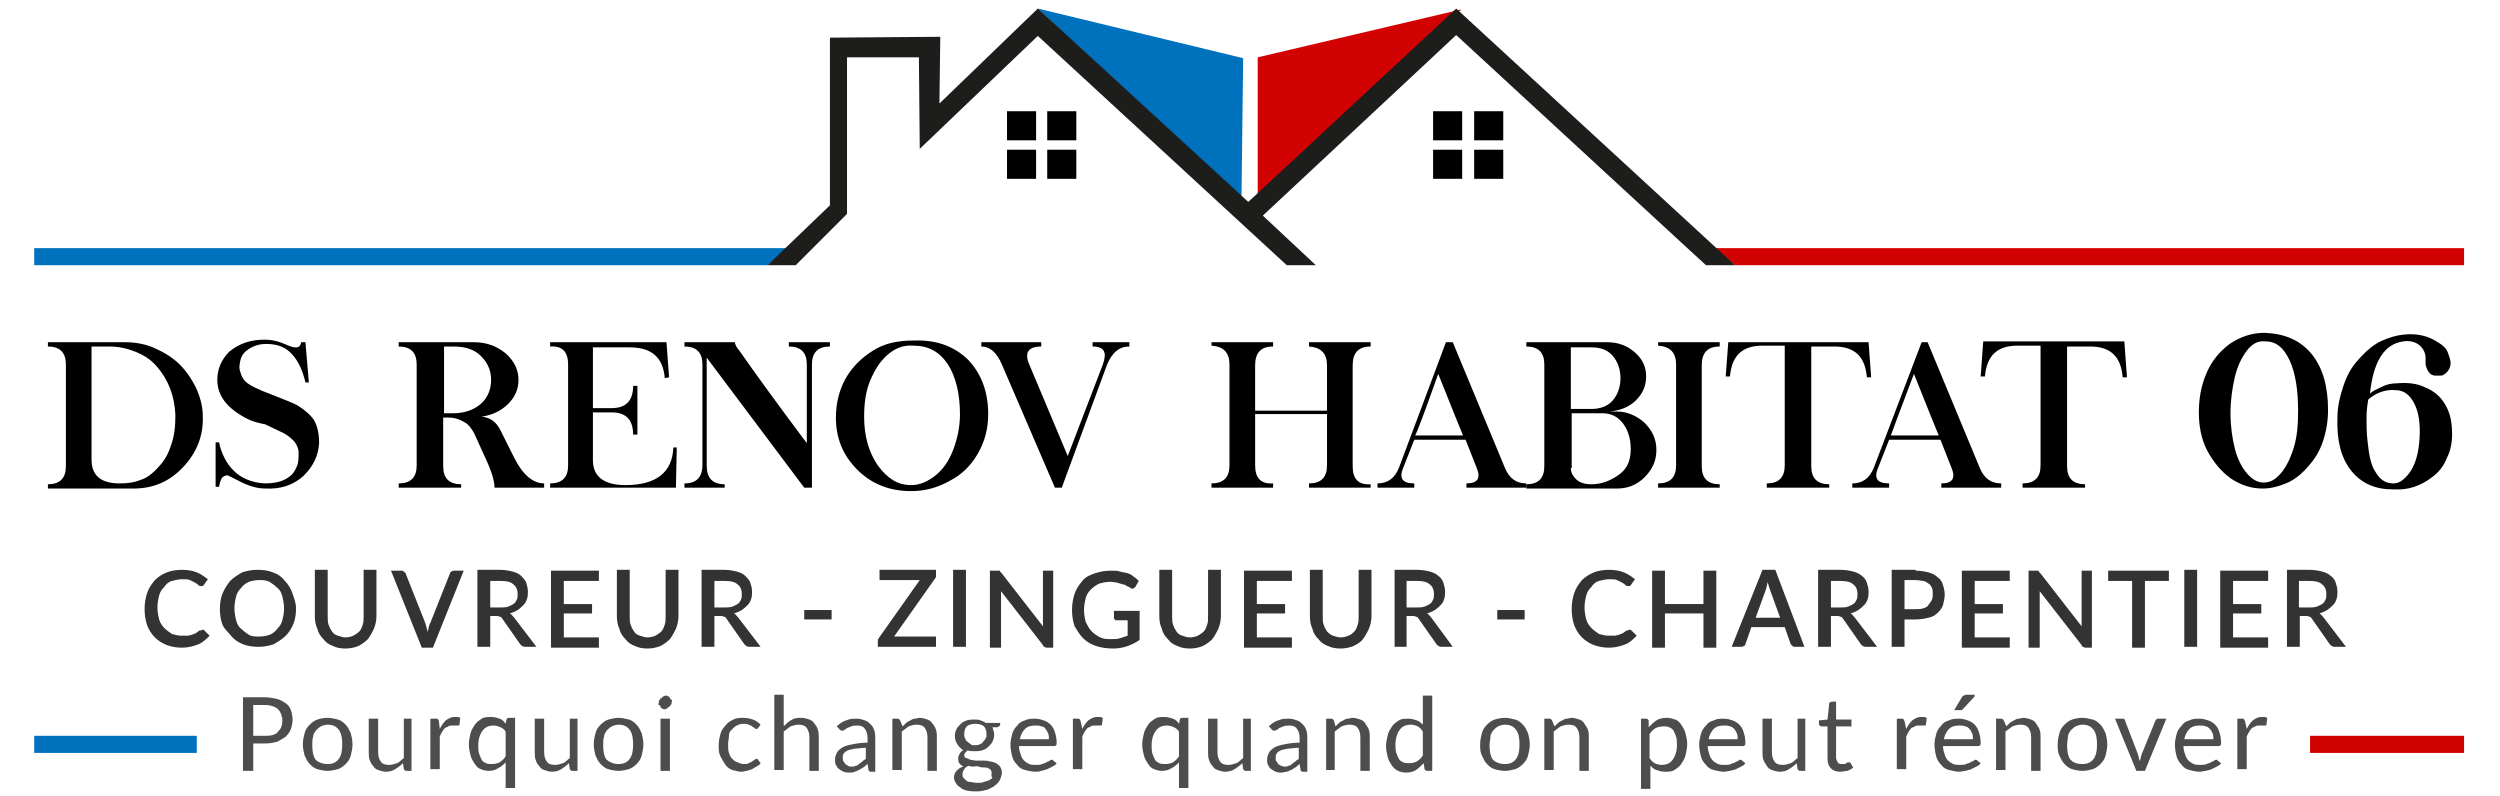
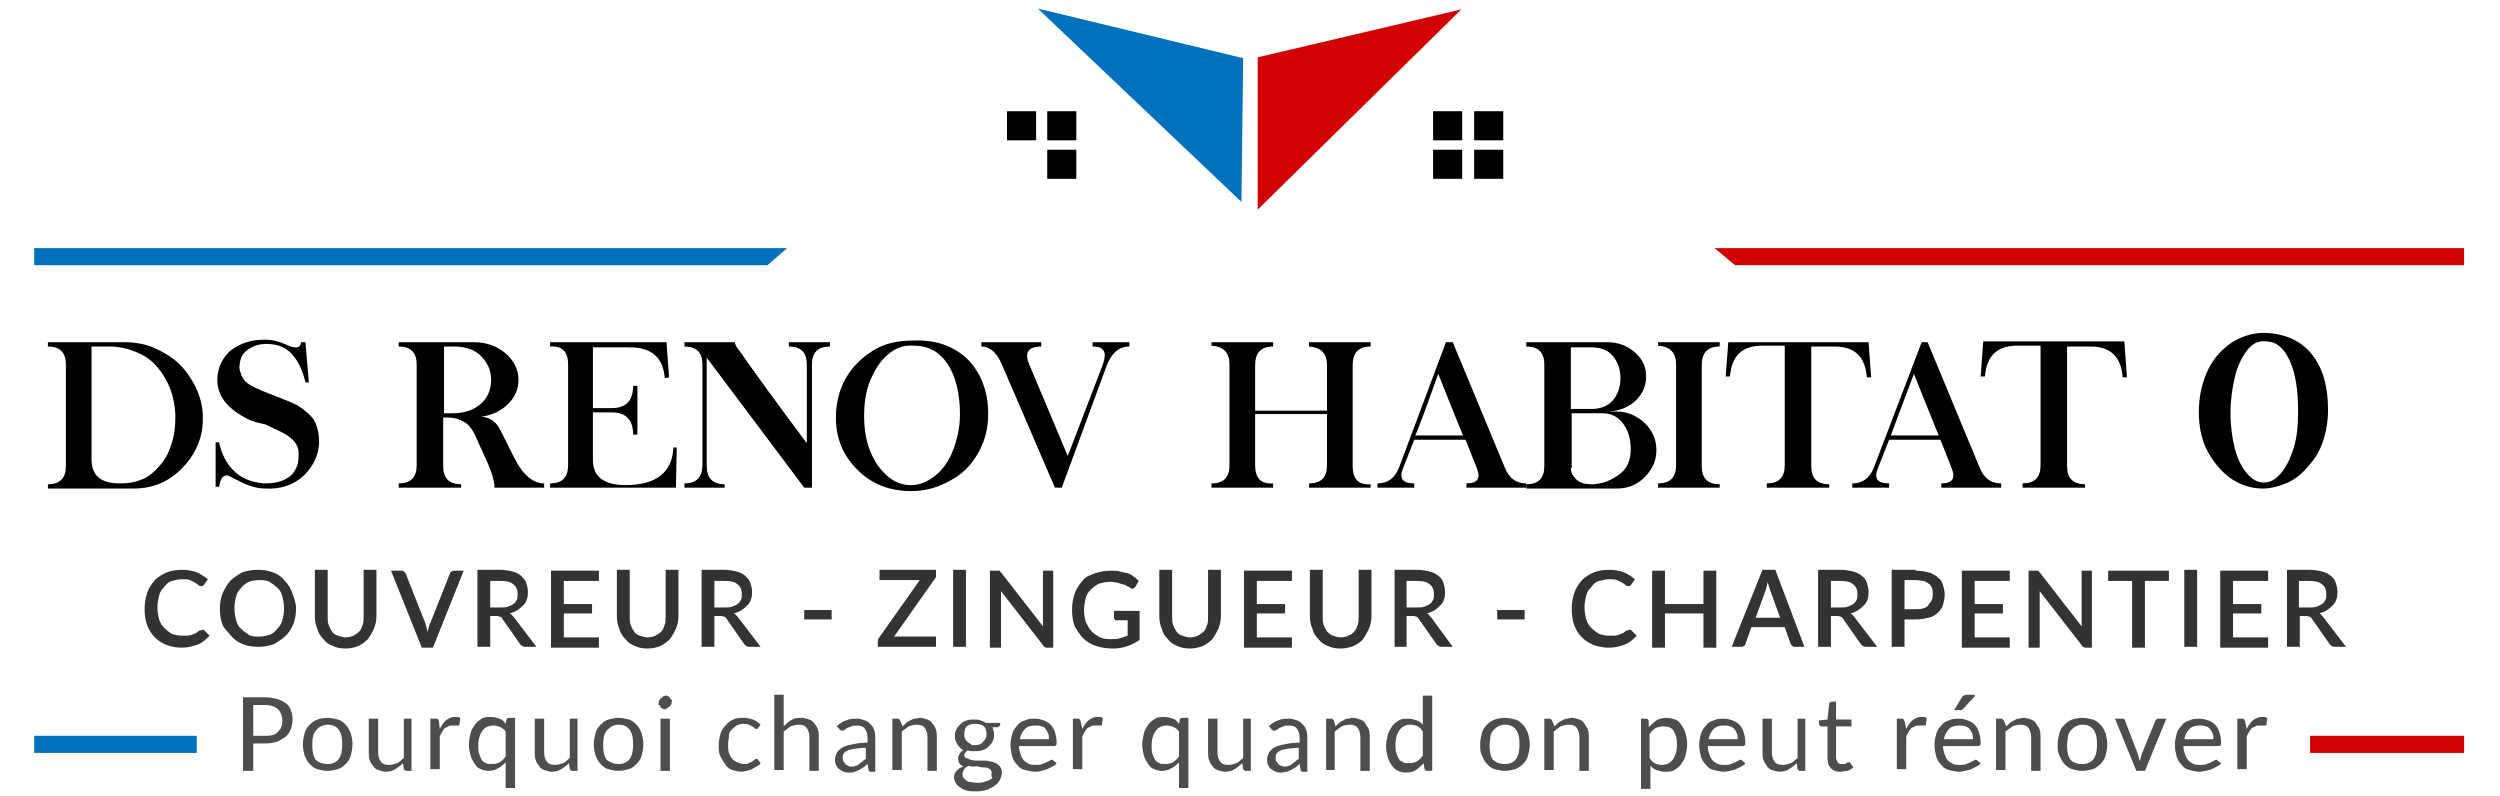
<svg xmlns="http://www.w3.org/2000/svg" version="1.1" id="Calque_3" x="0px" y="0px" viewBox="0 0 292.2 93" style="enable-background:new 0 0 292.2 93;" xml:space="preserve">
  <style type="text/css">
	.st0{fill:#0071BC;}
	.st1{fill:#D30202;}
	.st2{fill:#1D1D1B;}
	.st3{fill:#333333;}
	.st4{fill:#4D4D4D;}
</style>
  <g id="XMLID_396_">
    <polygon id="XMLID_410_" class="st0" points="121.3,1 145.3,6.8 145.1,23.6  " />
    <polygon id="XMLID_409_" class="st1" points="147,6.7 170.8,1.1 147,24.5  " />
    <rect id="XMLID_408_" x="117.7" y="13" width="3.4" height="3.4" />
    <rect id="XMLID_407_" x="122.4" y="13" width="3.4" height="3.4" />
-     <rect id="XMLID_406_" x="117.7" y="17.5" width="3.4" height="3.4" />
    <rect id="XMLID_405_" x="122.4" y="17.5" width="3.4" height="3.4" />
    <rect id="XMLID_404_" x="167.5" y="13" width="3.4" height="3.4" />
    <rect id="XMLID_403_" x="172.3" y="13" width="3.4" height="3.4" />
    <rect id="XMLID_402_" x="167.5" y="17.5" width="3.4" height="3.4" />
    <rect id="XMLID_401_" x="172.3" y="17.5" width="3.4" height="3.4" />
    <polygon id="XMLID_400_" class="st0" points="4,29 4,31 89.7,31 92,29  " />
    <g id="XMLID_397_">
      <polygon id="XMLID_399_" class="st1" points="288,29 200.4,29 202.8,31 288,31   " />
-       <polygon id="XMLID_398_" class="st2" points="200.4,28.8 170.2,1 145.9,23.6 121.3,1 109.8,12.1 109.9,4.3 97,4.4 97,24 92,28.8     89.7,31 93,31 95.2,28.8 99,25 99,6.7 107.4,6.7 107.5,17.4 121.3,4.2 150.4,31 153.8,31 147.6,25.2 170.2,4.1 197,28.8 199.4,31     202.8,31   " />
    </g>
  </g>
  <g id="XMLID_129_">
    <path id="XMLID_130_" class="st3" d="M23.7,73.6c0.1,0,0.1,0,0.2,0.1l0.6,0.6c-0.4,0.4-0.8,0.8-1.3,1c-0.5,0.2-1.2,0.4-1.9,0.4   c-0.7,0-1.2-0.1-1.8-0.3c-0.5-0.2-1-0.5-1.4-0.9c-0.4-0.4-0.7-0.9-0.9-1.4c-0.2-0.6-0.3-1.2-0.3-1.9s0.1-1.3,0.3-1.9   c0.2-0.6,0.5-1,0.9-1.5c0.4-0.4,0.9-0.7,1.4-0.9s1.1-0.3,1.8-0.3c0.6,0,1.2,0.1,1.7,0.3c0.5,0.2,0.9,0.5,1.3,0.8l-0.5,0.7   c0,0-0.1,0.1-0.1,0.1c0,0-0.1,0-0.2,0c-0.1,0-0.2,0-0.3-0.1c-0.1-0.1-0.2-0.2-0.4-0.3c-0.2-0.1-0.4-0.2-0.6-0.3   c-0.2-0.1-0.6-0.1-0.9-0.1c-0.4,0-0.8,0.1-1.2,0.2c-0.4,0.1-0.7,0.4-0.9,0.7c-0.3,0.3-0.5,0.6-0.6,1s-0.2,0.9-0.2,1.4   c0,0.5,0.1,1,0.2,1.4s0.4,0.8,0.6,1c0.3,0.3,0.6,0.5,0.9,0.7c0.4,0.1,0.7,0.2,1.1,0.2c0.2,0,0.5,0,0.7,0c0.2,0,0.4-0.1,0.5-0.1   c0.2-0.1,0.3-0.1,0.5-0.2c0.1-0.1,0.3-0.2,0.4-0.3C23.6,73.7,23.6,73.6,23.7,73.6z" />
    <path id="XMLID_132_" class="st3" d="M34.6,71.1c0,0.7-0.1,1.3-0.3,1.8s-0.5,1-0.9,1.4s-0.9,0.7-1.4,1c-0.6,0.2-1.2,0.3-1.8,0.3   c-0.7,0-1.3-0.1-1.8-0.3s-1-0.5-1.4-1S26.2,73.5,26,73s-0.3-1.2-0.3-1.8c0-0.7,0.1-1.3,0.3-1.8s0.5-1,0.9-1.5   c0.4-0.4,0.9-0.7,1.4-1c0.6-0.2,1.2-0.3,1.8-0.3c0.7,0,1.3,0.1,1.8,0.3c0.6,0.2,1,0.5,1.4,1c0.4,0.4,0.7,0.9,0.9,1.5   S34.6,70.5,34.6,71.1z M33.2,71.1c0-0.5-0.1-1-0.2-1.4s-0.3-0.8-0.6-1c-0.3-0.3-0.6-0.5-0.9-0.7c-0.4-0.2-0.8-0.2-1.2-0.2   c-0.5,0-0.9,0.1-1.2,0.2c-0.4,0.2-0.7,0.4-0.9,0.7c-0.3,0.3-0.5,0.6-0.6,1s-0.2,0.9-0.2,1.4c0,0.5,0.1,1,0.2,1.4s0.3,0.8,0.6,1   c0.3,0.3,0.6,0.5,0.9,0.7s0.8,0.2,1.2,0.2c0.5,0,0.9-0.1,1.2-0.2s0.7-0.4,0.9-0.7c0.3-0.3,0.5-0.6,0.6-1S33.2,71.7,33.2,71.1z" />
    <path id="XMLID_135_" class="st3" d="M40.4,74.5c0.3,0,0.7-0.1,0.9-0.2s0.5-0.3,0.7-0.5s0.3-0.5,0.4-0.8c0.1-0.3,0.1-0.6,0.1-1   v-5.4h1.5v5.4c0,0.5-0.1,1-0.3,1.5c-0.2,0.4-0.4,0.8-0.7,1.2c-0.3,0.3-0.7,0.6-1.1,0.8c-0.5,0.2-1,0.3-1.5,0.3   c-0.6,0-1.1-0.1-1.5-0.3c-0.5-0.2-0.8-0.4-1.1-0.8c-0.3-0.3-0.6-0.7-0.7-1.2c-0.2-0.4-0.3-0.9-0.3-1.5v-5.4h1.5v5.4   c0,0.4,0,0.7,0.1,1s0.2,0.5,0.4,0.8s0.4,0.4,0.7,0.5S40.1,74.5,40.4,74.5z" />
    <path id="XMLID_137_" class="st3" d="M54.2,66.7l-3.6,9h-1.3l-3.6-9h1.2c0.1,0,0.2,0,0.3,0.1c0.1,0.1,0.1,0.1,0.2,0.2l2.3,5.8   c0.1,0.3,0.2,0.7,0.3,1.1c0-0.2,0.1-0.4,0.1-0.6c0.1-0.2,0.1-0.4,0.2-0.5l2.3-5.8c0-0.1,0.1-0.2,0.2-0.2c0.1-0.1,0.2-0.1,0.3-0.1   H54.2z" />
    <path id="XMLID_139_" class="st3" d="M62.7,75.6h-1.3c-0.3,0-0.4-0.1-0.6-0.3l-2.1-3c-0.1-0.1-0.1-0.2-0.2-0.2   c-0.1,0-0.2-0.1-0.4-0.1h-0.8v3.6h-1.5v-9h2.6c0.6,0,1.1,0.1,1.5,0.2c0.4,0.1,0.8,0.3,1,0.5s0.5,0.5,0.6,0.8s0.2,0.7,0.2,1   c0,0.3,0,0.6-0.1,0.9c-0.1,0.3-0.2,0.5-0.4,0.7c-0.2,0.2-0.4,0.4-0.7,0.6s-0.6,0.3-0.9,0.4c0.2,0.1,0.3,0.3,0.5,0.5L62.7,75.6z    M58.5,71c0.3,0,0.6,0,0.9-0.1c0.2-0.1,0.5-0.2,0.6-0.3c0.2-0.1,0.3-0.3,0.4-0.5c0.1-0.2,0.1-0.4,0.1-0.7c0-0.5-0.2-0.9-0.5-1.1   c-0.3-0.3-0.8-0.4-1.5-0.4h-1.2V71H58.5z" />
    <path id="XMLID_142_" class="st3" d="M70,74.5l0,1.2h-5.6v-9H70v1.2h-4.1v2.7h3.3v1.1h-3.3v2.8H70z" />
    <path id="XMLID_144_" class="st3" d="M75.7,74.5c0.3,0,0.7-0.1,0.9-0.2s0.5-0.3,0.7-0.5s0.3-0.5,0.4-0.8c0.1-0.3,0.1-0.6,0.1-1   v-5.4h1.5v5.4c0,0.5-0.1,1-0.3,1.5c-0.2,0.4-0.4,0.8-0.7,1.2c-0.3,0.3-0.7,0.6-1.1,0.8c-0.5,0.2-1,0.3-1.5,0.3   c-0.6,0-1.1-0.1-1.5-0.3c-0.5-0.2-0.8-0.4-1.1-0.8c-0.3-0.3-0.6-0.7-0.7-1.2c-0.2-0.4-0.3-0.9-0.3-1.5v-5.4h1.5v5.4   c0,0.4,0,0.7,0.1,1s0.2,0.5,0.4,0.8s0.4,0.4,0.7,0.5S75.4,74.5,75.7,74.5z" />
    <path id="XMLID_146_" class="st3" d="M88.9,75.6h-1.3c-0.3,0-0.4-0.1-0.6-0.3l-2.1-3c-0.1-0.1-0.1-0.2-0.2-0.2   c-0.1,0-0.2-0.1-0.4-0.1h-0.8v3.6H82v-9h2.6c0.6,0,1.1,0.1,1.5,0.2c0.4,0.1,0.8,0.3,1,0.5s0.5,0.5,0.6,0.8s0.2,0.7,0.2,1   c0,0.3,0,0.6-0.1,0.9c-0.1,0.3-0.2,0.5-0.4,0.7c-0.2,0.2-0.4,0.4-0.7,0.6s-0.6,0.3-0.9,0.4c0.2,0.1,0.3,0.3,0.5,0.5L88.9,75.6z    M84.7,71c0.3,0,0.6,0,0.9-0.1c0.2-0.1,0.5-0.2,0.6-0.3c0.2-0.1,0.3-0.3,0.4-0.5c0.1-0.2,0.1-0.4,0.1-0.7c0-0.5-0.2-0.9-0.5-1.1   c-0.3-0.3-0.8-0.4-1.5-0.4h-1.2V71H84.7z" />
    <path id="XMLID_149_" class="st3" d="M94,71.3h3.2v1.1H94V71.3z" />
    <path id="XMLID_151_" class="st3" d="M109.4,67.2c0,0.1,0,0.2,0,0.2c0,0.1-0.1,0.2-0.1,0.2l-4.8,6.8h4.9v1.2h-6.8v-0.6   c0-0.1,0-0.2,0-0.2c0-0.1,0.1-0.1,0.1-0.2l4.8-6.8h-4.7v-1.2h6.6V67.2z" />
    <path id="XMLID_153_" class="st3" d="M112.9,75.6h-1.5v-9h1.5V75.6z" />
    <path id="XMLID_155_" class="st3" d="M123.1,66.7v9h-0.7c-0.1,0-0.2,0-0.3-0.1c-0.1,0-0.2-0.1-0.2-0.2l-4.9-6.3c0,0.1,0,0.2,0,0.4   s0,0.2,0,0.3v5.9h-1.3v-9h0.8c0.1,0,0.1,0,0.2,0c0,0,0.1,0,0.1,0c0,0,0.1,0,0.1,0.1s0.1,0.1,0.1,0.1l4.9,6.3c0-0.1,0-0.3,0-0.4   c0-0.1,0-0.2,0-0.3v-5.8H123.1z" />
    <path id="XMLID_157_" class="st3" d="M133.2,71.2v3.6c-0.9,0.6-1.9,1-3.1,1c-0.7,0-1.4-0.1-2-0.3c-0.6-0.2-1.1-0.5-1.5-0.9   c-0.4-0.4-0.7-0.9-1-1.4c-0.2-0.6-0.3-1.2-0.3-1.9c0-0.7,0.1-1.3,0.3-1.9c0.2-0.6,0.5-1,0.9-1.5s0.9-0.7,1.5-0.9   c0.6-0.2,1.2-0.3,1.9-0.3c0.4,0,0.7,0,1,0.1c0.3,0.1,0.6,0.1,0.9,0.2s0.5,0.2,0.7,0.4c0.2,0.1,0.4,0.3,0.6,0.5l-0.4,0.7   c-0.1,0.1-0.2,0.2-0.3,0.2c-0.1,0-0.2,0-0.3-0.1c-0.1-0.1-0.2-0.1-0.4-0.2c-0.1-0.1-0.3-0.2-0.5-0.2c-0.2-0.1-0.4-0.1-0.6-0.2   c-0.2,0-0.5-0.1-0.8-0.1c-0.5,0-0.9,0.1-1.3,0.2c-0.4,0.2-0.7,0.4-1,0.7s-0.5,0.6-0.6,1s-0.2,0.9-0.2,1.4c0,0.5,0.1,1,0.2,1.4   c0.2,0.4,0.4,0.8,0.7,1.1c0.3,0.3,0.6,0.5,1,0.7c0.4,0.2,0.8,0.2,1.3,0.2c0.4,0,0.7,0,1-0.1c0.3-0.1,0.6-0.2,0.9-0.3v-1.8h-1.3   c-0.1,0-0.2,0-0.2-0.1c-0.1-0.1-0.1-0.1-0.1-0.2v-0.8H133.2z" />
    <path id="XMLID_159_" class="st3" d="M139.1,74.5c0.3,0,0.7-0.1,0.9-0.2s0.5-0.3,0.7-0.5s0.3-0.5,0.4-0.8c0.1-0.3,0.1-0.6,0.1-1   v-5.4h1.5v5.4c0,0.5-0.1,1-0.3,1.5c-0.2,0.4-0.4,0.8-0.7,1.2c-0.3,0.3-0.7,0.6-1.1,0.8c-0.5,0.2-1,0.3-1.5,0.3   c-0.6,0-1.1-0.1-1.5-0.3c-0.5-0.2-0.8-0.4-1.1-0.8c-0.3-0.3-0.6-0.7-0.7-1.2c-0.2-0.4-0.3-0.9-0.3-1.5v-5.4h1.5v5.4   c0,0.4,0,0.7,0.1,1s0.2,0.5,0.4,0.8s0.4,0.4,0.7,0.5S138.7,74.5,139.1,74.5z" />
    <path id="XMLID_161_" class="st3" d="M151,74.5l0,1.2h-5.6v-9h5.6v1.2h-4.1v2.7h3.3v1.1h-3.3v2.8H151z" />
    <path id="XMLID_163_" class="st3" d="M156.7,74.5c0.3,0,0.7-0.1,0.9-0.2c0.3-0.1,0.5-0.3,0.7-0.5c0.2-0.2,0.3-0.5,0.4-0.8   c0.1-0.3,0.1-0.6,0.1-1v-5.4h1.5v5.4c0,0.5-0.1,1-0.3,1.5c-0.2,0.4-0.4,0.8-0.7,1.2s-0.7,0.6-1.1,0.8c-0.5,0.2-1,0.3-1.5,0.3   c-0.6,0-1.1-0.1-1.5-0.3c-0.5-0.2-0.8-0.4-1.1-0.8c-0.3-0.3-0.6-0.7-0.7-1.2c-0.2-0.4-0.3-0.9-0.3-1.5v-5.4h1.5v5.4   c0,0.4,0,0.7,0.1,1s0.2,0.5,0.4,0.8c0.2,0.2,0.4,0.4,0.7,0.5S156.4,74.5,156.7,74.5z" />
    <path id="XMLID_165_" class="st3" d="M169.8,75.6h-1.3c-0.3,0-0.4-0.1-0.6-0.3l-2.1-3c-0.1-0.1-0.1-0.2-0.2-0.2s-0.2-0.1-0.4-0.1   h-0.8v3.6H163v-9h2.6c0.6,0,1.1,0.1,1.5,0.2c0.4,0.1,0.8,0.3,1,0.5c0.3,0.2,0.5,0.5,0.6,0.8s0.2,0.7,0.2,1c0,0.3,0,0.6-0.1,0.9   c-0.1,0.3-0.2,0.5-0.4,0.7s-0.4,0.4-0.7,0.6c-0.3,0.2-0.6,0.3-0.9,0.4c0.2,0.1,0.3,0.3,0.5,0.5L169.8,75.6z M165.6,71   c0.3,0,0.6,0,0.9-0.1c0.2-0.1,0.5-0.2,0.6-0.3c0.2-0.1,0.3-0.3,0.4-0.5c0.1-0.2,0.1-0.4,0.1-0.7c0-0.5-0.2-0.9-0.5-1.1   c-0.3-0.3-0.8-0.4-1.5-0.4h-1.2V71H165.6z" />
-     <path id="XMLID_168_" class="st3" d="M175,71.3h3.2v1.1H175V71.3z" />
+     <path id="XMLID_168_" class="st3" d="M175,71.3h3.2v1.1H175z" />
    <path id="XMLID_170_" class="st3" d="M190.5,73.6c0.1,0,0.1,0,0.2,0.1l0.6,0.6c-0.4,0.4-0.8,0.8-1.3,1c-0.5,0.2-1.2,0.4-1.9,0.4   c-0.7,0-1.2-0.1-1.8-0.3c-0.5-0.2-1-0.5-1.4-0.9c-0.4-0.4-0.7-0.9-0.9-1.4c-0.2-0.6-0.3-1.2-0.3-1.9s0.1-1.3,0.3-1.9s0.5-1,0.9-1.5   c0.4-0.4,0.9-0.7,1.4-0.9s1.1-0.3,1.8-0.3c0.6,0,1.2,0.1,1.7,0.3c0.5,0.2,0.9,0.5,1.3,0.8l-0.5,0.7c0,0-0.1,0.1-0.1,0.1   c0,0-0.1,0-0.2,0c-0.1,0-0.2,0-0.3-0.1c-0.1-0.1-0.2-0.2-0.4-0.3c-0.2-0.1-0.4-0.2-0.6-0.3c-0.2-0.1-0.6-0.1-0.9-0.1   c-0.4,0-0.8,0.1-1.2,0.2s-0.7,0.4-0.9,0.7c-0.3,0.3-0.5,0.6-0.6,1s-0.2,0.9-0.2,1.4c0,0.5,0.1,1,0.2,1.4c0.1,0.4,0.4,0.8,0.6,1   c0.3,0.3,0.6,0.5,0.9,0.7c0.4,0.1,0.7,0.2,1.1,0.2c0.2,0,0.5,0,0.7,0c0.2,0,0.4-0.1,0.5-0.1c0.2-0.1,0.3-0.1,0.5-0.2   c0.1-0.1,0.3-0.2,0.4-0.3C190.3,73.7,190.4,73.6,190.5,73.6z" />
    <path id="XMLID_172_" class="st3" d="M200.6,66.7v9h-1.5v-4h-4.5v4h-1.5v-9h1.5v3.9h4.5v-3.9H200.6z" />
    <path id="XMLID_174_" class="st3" d="M210.9,75.6h-1.1c-0.1,0-0.2,0-0.3-0.1c-0.1-0.1-0.1-0.1-0.2-0.2l-0.7-2h-3.9l-0.7,2   c0,0.1-0.1,0.2-0.2,0.2c-0.1,0.1-0.2,0.1-0.3,0.1h-1.1l3.6-9h1.5L210.9,75.6z M208.1,72.3l-1.2-3.3c-0.1-0.3-0.2-0.6-0.3-1   c0,0.2-0.1,0.4-0.1,0.5s-0.1,0.3-0.1,0.4l-1.2,3.3H208.1z" />
    <path id="XMLID_177_" class="st3" d="M219.4,75.6h-1.3c-0.3,0-0.4-0.1-0.6-0.3l-2.1-3c-0.1-0.1-0.1-0.2-0.2-0.2S215,72,214.8,72   H214v3.6h-1.5v-9h2.6c0.6,0,1.1,0.1,1.5,0.2c0.4,0.1,0.8,0.3,1,0.5c0.3,0.2,0.5,0.5,0.6,0.8s0.2,0.7,0.2,1c0,0.3,0,0.6-0.1,0.9   c-0.1,0.3-0.2,0.5-0.4,0.7s-0.4,0.4-0.7,0.6c-0.3,0.2-0.6,0.3-0.9,0.4c0.2,0.1,0.3,0.3,0.5,0.5L219.4,75.6z M215.1,71   c0.3,0,0.6,0,0.9-0.1c0.2-0.1,0.5-0.2,0.6-0.3c0.2-0.1,0.3-0.3,0.4-0.5c0.1-0.2,0.1-0.4,0.1-0.7c0-0.5-0.2-0.9-0.5-1.1   c-0.3-0.3-0.8-0.4-1.5-0.4H214V71H215.1z" />
    <path id="XMLID_180_" class="st3" d="M223.9,66.7c0.6,0,1.1,0.1,1.5,0.2c0.4,0.1,0.8,0.3,1.1,0.6c0.3,0.2,0.5,0.5,0.6,0.9   c0.1,0.3,0.2,0.7,0.2,1.1c0,0.4-0.1,0.8-0.2,1.2s-0.4,0.7-0.6,0.9c-0.3,0.3-0.6,0.5-1.1,0.6c-0.4,0.1-0.9,0.2-1.5,0.2h-1.3v3.2   h-1.5v-9H223.9z M223.9,71.2c0.3,0,0.6,0,0.9-0.1s0.5-0.2,0.6-0.4s0.3-0.3,0.4-0.6c0.1-0.2,0.1-0.5,0.1-0.7c0-0.3,0-0.5-0.1-0.7   c-0.1-0.2-0.2-0.4-0.4-0.5c-0.2-0.1-0.4-0.3-0.6-0.3s-0.5-0.1-0.9-0.1h-1.3v3.4H223.9z" />
    <path id="XMLID_183_" class="st3" d="M234.9,74.5l0,1.2h-5.6v-9h5.6v1.2h-4.1v2.7h3.3v1.1h-3.3v2.8H234.9z" />
    <path id="XMLID_185_" class="st3" d="M244.5,66.7v9h-0.7c-0.1,0-0.2,0-0.3-0.1c-0.1,0-0.2-0.1-0.2-0.2l-4.9-6.3c0,0.1,0,0.2,0,0.4   c0,0.1,0,0.2,0,0.3v5.9h-1.3v-9h0.8c0.1,0,0.1,0,0.2,0c0,0,0.1,0,0.1,0c0,0,0.1,0,0.1,0.1s0.1,0.1,0.1,0.1l4.9,6.3   c0-0.1,0-0.3,0-0.4c0-0.1,0-0.2,0-0.3v-5.8H244.5z" />
    <path id="XMLID_187_" class="st3" d="M253.5,67.9h-2.8v7.8h-1.5v-7.8h-2.8v-1.2h7.1V67.9z" />
    <path id="XMLID_189_" class="st3" d="M256.8,75.6h-1.5v-9h1.5V75.6z" />
    <path id="XMLID_191_" class="st3" d="M265.1,74.5l0,1.2h-5.6v-9h5.6v1.2H261v2.7h3.3v1.1H261v2.8H265.1z" />
    <path id="XMLID_193_" class="st3" d="M274.2,75.6h-1.3c-0.3,0-0.4-0.1-0.6-0.3l-2.1-3c-0.1-0.1-0.1-0.2-0.2-0.2s-0.2-0.1-0.4-0.1   h-0.8v3.6h-1.5v-9h2.6c0.6,0,1.1,0.1,1.5,0.2c0.4,0.1,0.8,0.3,1,0.5c0.3,0.2,0.5,0.5,0.6,0.8s0.2,0.7,0.2,1c0,0.3,0,0.6-0.1,0.9   c-0.1,0.3-0.2,0.5-0.4,0.7s-0.4,0.4-0.7,0.6c-0.3,0.2-0.6,0.3-0.9,0.4c0.2,0.1,0.3,0.3,0.5,0.5L274.2,75.6z M269.9,71   c0.3,0,0.6,0,0.9-0.1c0.2-0.1,0.5-0.2,0.6-0.3c0.2-0.1,0.3-0.3,0.4-0.5c0.1-0.2,0.1-0.4,0.1-0.7c0-0.5-0.2-0.9-0.5-1.1   c-0.3-0.3-0.8-0.4-1.5-0.4h-1.2V71H269.9z" />
  </g>
  <g id="XMLID_43_">
    <path id="XMLID_44_" class="st4" d="M31,81.5c0.5,0,1,0.1,1.4,0.2c0.4,0.1,0.7,0.3,1,0.5c0.3,0.2,0.5,0.5,0.6,0.8s0.2,0.7,0.2,1.1   c0,0.4-0.1,0.8-0.2,1.1s-0.3,0.6-0.6,0.9c-0.3,0.2-0.6,0.4-1,0.6c-0.4,0.1-0.9,0.2-1.4,0.2h-1.4v3.2h-1.2v-8.6H31z M31,86   c0.3,0,0.6,0,0.9-0.1c0.3-0.1,0.5-0.2,0.6-0.4c0.2-0.2,0.3-0.3,0.4-0.6s0.1-0.5,0.1-0.7c0-0.5-0.2-1-0.5-1.3   c-0.3-0.3-0.9-0.5-1.5-0.5h-1.4V86H31z" />
    <path id="XMLID_47_" class="st4" d="M38.3,83.9c0.4,0,0.8,0.1,1.2,0.2c0.4,0.1,0.7,0.4,0.9,0.6c0.3,0.3,0.4,0.6,0.6,1   c0.1,0.4,0.2,0.8,0.2,1.3c0,0.5-0.1,0.9-0.2,1.3c-0.1,0.4-0.3,0.7-0.6,1c-0.3,0.3-0.6,0.5-0.9,0.6c-0.4,0.1-0.8,0.2-1.2,0.2   c-0.4,0-0.9-0.1-1.2-0.2c-0.4-0.1-0.7-0.4-0.9-0.6c-0.3-0.3-0.4-0.6-0.6-1c-0.1-0.4-0.2-0.8-0.2-1.3c0-0.5,0.1-0.9,0.2-1.3   c0.1-0.4,0.3-0.7,0.6-1c0.3-0.3,0.6-0.5,0.9-0.6C37.4,84,37.8,83.9,38.3,83.9z M38.3,89.3c0.6,0,1-0.2,1.3-0.6   c0.3-0.4,0.4-1,0.4-1.7c0-0.7-0.1-1.3-0.4-1.7c-0.3-0.4-0.7-0.6-1.3-0.6c-0.3,0-0.6,0.1-0.8,0.2c-0.2,0.1-0.4,0.3-0.6,0.5   c-0.1,0.2-0.3,0.4-0.3,0.7c-0.1,0.3-0.1,0.6-0.1,1c0,0.7,0.1,1.3,0.4,1.7C37.2,89.1,37.7,89.3,38.3,89.3z" />
    <path id="XMLID_50_" class="st4" d="M48.1,84v6.1h-0.6c-0.2,0-0.2-0.1-0.3-0.2l-0.1-0.7c-0.3,0.3-0.6,0.5-0.9,0.7   c-0.3,0.2-0.7,0.3-1.1,0.3c-0.3,0-0.6-0.1-0.9-0.2c-0.3-0.1-0.5-0.3-0.6-0.5c-0.2-0.2-0.3-0.4-0.4-0.7s-0.1-0.6-0.1-0.9V84h1.1v3.9   c0,0.5,0.1,0.8,0.3,1.1s0.5,0.4,1,0.4c0.3,0,0.6-0.1,0.9-0.2c0.3-0.1,0.5-0.4,0.8-0.6V84H48.1z" />
    <path id="XMLID_52_" class="st4" d="M51.4,85.2c0.2-0.4,0.4-0.7,0.7-1c0.3-0.2,0.6-0.4,1-0.4c0.1,0,0.3,0,0.4,0   c0.1,0,0.2,0.1,0.3,0.1l-0.1,0.8c0,0.1-0.1,0.1-0.2,0.1c-0.1,0-0.1,0-0.2,0c-0.1,0-0.2,0-0.4,0c-0.2,0-0.4,0-0.5,0.1   c-0.1,0.1-0.3,0.1-0.4,0.2c-0.1,0.1-0.2,0.2-0.3,0.4c-0.1,0.2-0.2,0.3-0.3,0.6v3.8h-1.1V84H51c0.1,0,0.2,0,0.2,0.1   c0,0,0.1,0.1,0.1,0.2L51.4,85.2z" />
    <path id="XMLID_54_" class="st4" d="M60.2,84v8.1h-1.1v-3c-0.3,0.3-0.5,0.5-0.9,0.7c-0.3,0.2-0.7,0.3-1.1,0.3   c-0.3,0-0.7-0.1-0.9-0.2c-0.3-0.1-0.5-0.3-0.7-0.6c-0.2-0.3-0.4-0.6-0.5-1c-0.1-0.4-0.2-0.8-0.2-1.3c0-0.4,0.1-0.9,0.2-1.3   c0.1-0.4,0.3-0.7,0.5-1c0.2-0.3,0.5-0.5,0.8-0.7c0.3-0.2,0.7-0.2,1.1-0.2c0.4,0,0.7,0.1,1,0.2c0.3,0.1,0.5,0.3,0.7,0.6l0.1-0.5   c0-0.1,0.1-0.2,0.3-0.2H60.2z M59.1,85.5c-0.2-0.3-0.4-0.4-0.6-0.5c-0.2-0.1-0.5-0.2-0.8-0.2c-0.6,0-1,0.2-1.3,0.6   c-0.3,0.4-0.5,1-0.5,1.7c0,0.4,0,0.7,0.1,1c0.1,0.3,0.2,0.5,0.3,0.7c0.1,0.2,0.3,0.3,0.5,0.4c0.2,0.1,0.4,0.1,0.7,0.1   c0.4,0,0.7-0.1,0.9-0.2c0.3-0.2,0.5-0.4,0.7-0.7V85.5z" />
    <path id="XMLID_57_" class="st4" d="M67.5,84v6.1h-0.6c-0.2,0-0.2-0.1-0.3-0.2l-0.1-0.7c-0.3,0.3-0.6,0.5-0.9,0.7   c-0.3,0.2-0.7,0.3-1.1,0.3c-0.3,0-0.6-0.1-0.9-0.2c-0.3-0.1-0.5-0.3-0.6-0.5c-0.2-0.2-0.3-0.4-0.4-0.7s-0.1-0.6-0.1-0.9V84h1.1v3.9   c0,0.5,0.1,0.8,0.3,1.1s0.5,0.4,1,0.4c0.3,0,0.6-0.1,0.9-0.2c0.3-0.1,0.5-0.4,0.8-0.6V84H67.5z" />
    <path id="XMLID_59_" class="st4" d="M72.3,83.9c0.4,0,0.8,0.1,1.2,0.2c0.4,0.1,0.7,0.4,0.9,0.6c0.3,0.3,0.4,0.6,0.6,1   c0.1,0.4,0.2,0.8,0.2,1.3c0,0.5-0.1,0.9-0.2,1.3c-0.1,0.4-0.3,0.7-0.6,1c-0.3,0.3-0.6,0.5-0.9,0.6c-0.4,0.1-0.8,0.2-1.2,0.2   c-0.4,0-0.9-0.1-1.2-0.2c-0.4-0.1-0.7-0.4-0.9-0.6c-0.3-0.3-0.4-0.6-0.6-1c-0.1-0.4-0.2-0.8-0.2-1.3c0-0.5,0.1-0.9,0.2-1.3   c0.1-0.4,0.3-0.7,0.6-1c0.3-0.3,0.6-0.5,0.9-0.6C71.5,84,71.9,83.9,72.3,83.9z M72.3,89.3c0.6,0,1-0.2,1.3-0.6   c0.3-0.4,0.4-1,0.4-1.7c0-0.7-0.1-1.3-0.4-1.7c-0.3-0.4-0.7-0.6-1.3-0.6c-0.3,0-0.6,0.1-0.8,0.2c-0.2,0.1-0.4,0.3-0.6,0.5   c-0.1,0.2-0.3,0.4-0.3,0.7c-0.1,0.3-0.1,0.6-0.1,1c0,0.7,0.1,1.3,0.4,1.7C71.3,89.1,71.7,89.3,72.3,89.3z" />
    <path id="XMLID_62_" class="st4" d="M78.5,82.1c0,0.1,0,0.2-0.1,0.3s-0.1,0.2-0.2,0.2c-0.1,0.1-0.2,0.1-0.2,0.2   c-0.1,0-0.2,0.1-0.3,0.1c-0.1,0-0.2,0-0.3-0.1c-0.1,0-0.2-0.1-0.2-0.2s-0.1-0.2-0.2-0.2S77,82.2,77,82.1c0-0.1,0-0.2,0.1-0.3   s0.1-0.2,0.2-0.2c0.1-0.1,0.1-0.1,0.2-0.2c0.1,0,0.2-0.1,0.3-0.1c0.1,0,0.2,0,0.3,0.1c0.1,0,0.2,0.1,0.2,0.2   c0.1,0.1,0.1,0.2,0.2,0.2S78.5,82,78.5,82.1z M78.3,84v6.1h-1.1V84H78.3z" />
    <path id="XMLID_65_" class="st4" d="M88.6,85.1c0,0-0.1,0.1-0.1,0.1c0,0-0.1,0-0.1,0c-0.1,0-0.1,0-0.2-0.1   c-0.1-0.1-0.2-0.1-0.3-0.2c-0.1-0.1-0.2-0.1-0.4-0.2c-0.2-0.1-0.3-0.1-0.6-0.1c-0.3,0-0.6,0.1-0.8,0.2c-0.2,0.1-0.4,0.3-0.6,0.5   c-0.2,0.2-0.3,0.4-0.3,0.7s-0.1,0.6-0.1,1c0,0.4,0,0.7,0.1,1c0.1,0.3,0.2,0.5,0.4,0.7c0.2,0.2,0.3,0.3,0.6,0.4   c0.2,0.1,0.5,0.2,0.7,0.2c0.3,0,0.5,0,0.6-0.1c0.2-0.1,0.3-0.1,0.4-0.2c0.1-0.1,0.2-0.1,0.3-0.2c0.1-0.1,0.1-0.1,0.2-0.1   c0.1,0,0.2,0,0.2,0.1l0.3,0.4c-0.1,0.2-0.3,0.3-0.5,0.4c-0.2,0.1-0.3,0.2-0.5,0.3c-0.2,0.1-0.4,0.1-0.6,0.2c-0.2,0-0.4,0.1-0.6,0.1   c-0.4,0-0.7-0.1-1.1-0.2c-0.3-0.1-0.6-0.3-0.8-0.6c-0.2-0.3-0.4-0.6-0.6-1C84,88,84,87.6,84,87.1c0-0.5,0.1-0.9,0.2-1.3   s0.3-0.7,0.6-1c0.2-0.3,0.5-0.5,0.9-0.7c0.4-0.2,0.8-0.2,1.2-0.2c0.4,0,0.8,0.1,1.1,0.2c0.3,0.1,0.6,0.3,0.9,0.6L88.6,85.1z" />
    <path id="XMLID_67_" class="st4" d="M91.7,84.8c0.3-0.3,0.5-0.5,0.9-0.7c0.3-0.2,0.7-0.2,1.1-0.2c0.3,0,0.6,0.1,0.9,0.2   c0.3,0.1,0.5,0.3,0.6,0.5c0.2,0.2,0.3,0.4,0.4,0.7c0.1,0.3,0.1,0.6,0.1,0.9v3.9h-1.1v-3.9c0-0.5-0.1-0.8-0.3-1.1   c-0.2-0.3-0.5-0.4-1-0.4c-0.3,0-0.6,0.1-0.9,0.2c-0.3,0.2-0.5,0.4-0.8,0.6v4.5h-1.1v-8.8h1.1V84.8z" />
    <path id="XMLID_69_" class="st4" d="M97.8,84.9c0.3-0.3,0.7-0.6,1.1-0.7c0.4-0.2,0.8-0.2,1.3-0.2c0.3,0,0.6,0.1,0.9,0.2   c0.3,0.1,0.5,0.3,0.7,0.5c0.2,0.2,0.3,0.4,0.4,0.7c0.1,0.3,0.1,0.6,0.1,0.9v3.9h-0.5c-0.1,0-0.2,0-0.2-0.1c-0.1,0-0.1-0.1-0.1-0.2   l-0.1-0.6c-0.2,0.1-0.3,0.3-0.5,0.4c-0.2,0.1-0.3,0.2-0.5,0.3c-0.2,0.1-0.3,0.1-0.5,0.2s-0.4,0.1-0.6,0.1c-0.2,0-0.5,0-0.7-0.1   s-0.4-0.2-0.5-0.3c-0.2-0.1-0.3-0.3-0.4-0.5c-0.1-0.2-0.1-0.4-0.1-0.7c0-0.2,0.1-0.5,0.2-0.7c0.1-0.2,0.3-0.4,0.6-0.6   s0.7-0.3,1.2-0.4c0.5-0.1,1.1-0.2,1.8-0.2v-0.5c0-0.5-0.1-0.8-0.3-1.1s-0.5-0.4-0.9-0.4c-0.3,0-0.5,0-0.7,0.1   c-0.2,0.1-0.3,0.1-0.5,0.2s-0.2,0.2-0.3,0.2c-0.1,0.1-0.2,0.1-0.3,0.1c-0.1,0-0.1,0-0.2-0.1c-0.1,0-0.1-0.1-0.1-0.1L97.8,84.9z    M101.2,87.4c-0.5,0-0.9,0.1-1.3,0.1c-0.3,0.1-0.6,0.1-0.8,0.2c-0.2,0.1-0.4,0.2-0.5,0.4c-0.1,0.1-0.1,0.3-0.1,0.5   c0,0.2,0,0.3,0.1,0.4c0.1,0.1,0.1,0.2,0.2,0.3s0.2,0.1,0.3,0.2s0.3,0.1,0.4,0.1c0.2,0,0.4,0,0.5-0.1c0.2,0,0.3-0.1,0.4-0.2   s0.3-0.2,0.4-0.3c0.1-0.1,0.2-0.2,0.4-0.3V87.4z" />
    <path id="XMLID_72_" class="st4" d="M105.5,84.9c0.1-0.1,0.3-0.3,0.4-0.4s0.3-0.2,0.5-0.3s0.3-0.2,0.5-0.2c0.2,0,0.4-0.1,0.6-0.1   c0.3,0,0.6,0.1,0.9,0.2c0.3,0.1,0.5,0.3,0.6,0.5c0.2,0.2,0.3,0.4,0.4,0.7c0.1,0.3,0.1,0.6,0.1,0.9v3.9h-1.1v-3.9   c0-0.5-0.1-0.8-0.3-1.1c-0.2-0.3-0.5-0.4-1-0.4c-0.3,0-0.6,0.1-0.9,0.2c-0.3,0.2-0.5,0.4-0.8,0.6v4.5h-1.1V84h0.6   c0.2,0,0.2,0.1,0.3,0.2L105.5,84.9z" />
    <path id="XMLID_74_" class="st4" d="M116.9,84.3v0.4c0,0.1-0.1,0.2-0.3,0.3L116,85c0.1,0.3,0.2,0.6,0.2,0.9c0,0.3-0.1,0.6-0.2,0.8   c-0.1,0.2-0.3,0.4-0.5,0.6c-0.2,0.2-0.4,0.3-0.7,0.4c-0.3,0.1-0.6,0.1-0.9,0.1c-0.3,0-0.6,0-0.8-0.1c-0.1,0.1-0.2,0.2-0.3,0.3   c-0.1,0.1-0.1,0.2-0.1,0.3c0,0.1,0.1,0.3,0.2,0.3s0.3,0.1,0.5,0.2c0.2,0,0.4,0.1,0.7,0.1s0.5,0,0.8,0c0.3,0,0.5,0,0.8,0.1   c0.2,0,0.5,0.1,0.7,0.2c0.2,0.1,0.3,0.2,0.5,0.4c0.1,0.2,0.2,0.4,0.2,0.7c0,0.3-0.1,0.5-0.2,0.8c-0.1,0.2-0.3,0.5-0.6,0.7   c-0.2,0.2-0.5,0.3-0.9,0.5c-0.4,0.1-0.8,0.2-1.2,0.2s-0.8,0-1.2-0.1s-0.6-0.2-0.8-0.4c-0.2-0.1-0.4-0.3-0.5-0.5   c-0.1-0.2-0.2-0.4-0.2-0.6c0-0.3,0.1-0.6,0.3-0.8s0.4-0.4,0.8-0.5c-0.2-0.1-0.3-0.2-0.4-0.3s-0.2-0.3-0.2-0.5c0-0.1,0-0.2,0-0.3   c0-0.1,0.1-0.2,0.1-0.3c0.1-0.1,0.1-0.2,0.2-0.3c0.1-0.1,0.2-0.2,0.3-0.2c-0.3-0.2-0.5-0.4-0.7-0.7s-0.3-0.6-0.3-1   c0-0.3,0.1-0.6,0.2-0.8c0.1-0.2,0.3-0.4,0.5-0.6c0.2-0.2,0.4-0.3,0.7-0.4c0.3-0.1,0.6-0.1,0.9-0.1c0.3,0,0.5,0,0.7,0.1   c0.2,0.1,0.4,0.1,0.6,0.3H116.9z M115.9,90.4c0-0.1,0-0.3-0.1-0.4s-0.2-0.2-0.3-0.2c-0.1-0.1-0.3-0.1-0.5-0.1c-0.2,0-0.4,0-0.6-0.1   s-0.4,0-0.6,0c-0.2,0-0.4,0-0.6-0.1c-0.2,0.1-0.4,0.2-0.5,0.4c-0.1,0.2-0.2,0.3-0.2,0.6c0,0.1,0,0.3,0.1,0.4   c0.1,0.1,0.2,0.2,0.3,0.3s0.3,0.2,0.5,0.2c0.2,0,0.5,0.1,0.8,0.1c0.3,0,0.5,0,0.8-0.1c0.2-0.1,0.4-0.1,0.6-0.2   c0.2-0.1,0.3-0.2,0.4-0.3C115.8,90.7,115.9,90.6,115.9,90.4z M113.9,87.1c0.2,0,0.4,0,0.6-0.1c0.2-0.1,0.3-0.1,0.4-0.3   c0.1-0.1,0.2-0.2,0.3-0.4c0.1-0.1,0.1-0.3,0.1-0.5c0-0.4-0.1-0.7-0.3-0.9s-0.6-0.3-1-0.3c-0.4,0-0.8,0.1-1,0.3s-0.3,0.5-0.3,0.9   c0,0.2,0,0.3,0.1,0.5c0.1,0.2,0.1,0.3,0.3,0.4c0.1,0.1,0.2,0.2,0.4,0.3C113.5,87.1,113.7,87.1,113.9,87.1z" />
    <path id="XMLID_78_" class="st4" d="M123.5,89.2c-0.1,0.2-0.3,0.3-0.5,0.4c-0.2,0.1-0.4,0.2-0.6,0.3c-0.2,0.1-0.4,0.1-0.7,0.2   s-0.4,0.1-0.7,0.1c-0.4,0-0.8-0.1-1.2-0.2s-0.7-0.3-0.9-0.6c-0.3-0.3-0.5-0.6-0.6-1c-0.1-0.4-0.2-0.9-0.2-1.4   c0-0.4,0.1-0.8,0.2-1.2c0.1-0.4,0.3-0.7,0.6-1c0.2-0.3,0.5-0.5,0.9-0.6c0.4-0.2,0.7-0.2,1.2-0.2c0.4,0,0.7,0.1,1,0.2   c0.3,0.1,0.6,0.3,0.8,0.5c0.2,0.2,0.4,0.5,0.5,0.9c0.1,0.3,0.2,0.7,0.2,1.2c0,0.2,0,0.3-0.1,0.3c0,0.1-0.1,0.1-0.2,0.1h-4.1   c0,0.4,0.1,0.7,0.2,1c0.1,0.3,0.2,0.5,0.4,0.7c0.2,0.2,0.4,0.3,0.6,0.4c0.2,0.1,0.5,0.1,0.8,0.1c0.3,0,0.5,0,0.7-0.1   c0.2-0.1,0.4-0.1,0.5-0.2c0.1-0.1,0.3-0.1,0.4-0.2c0.1-0.1,0.2-0.1,0.2-0.1c0.1,0,0.2,0,0.2,0.1L123.5,89.2z M122.6,86.4   c0-0.2,0-0.5-0.1-0.7c-0.1-0.2-0.2-0.4-0.3-0.5c-0.1-0.2-0.3-0.3-0.5-0.3c-0.2-0.1-0.4-0.1-0.7-0.1c-0.5,0-0.9,0.1-1.2,0.4   c-0.3,0.3-0.5,0.7-0.6,1.2H122.6z" />
    <path id="XMLID_81_" class="st4" d="M126.5,85.2c0.2-0.4,0.4-0.7,0.7-1c0.3-0.2,0.6-0.4,1-0.4c0.1,0,0.3,0,0.4,0   c0.1,0,0.2,0.1,0.3,0.1l-0.1,0.8c0,0.1-0.1,0.1-0.2,0.1c-0.1,0-0.1,0-0.2,0c-0.1,0-0.2,0-0.4,0c-0.2,0-0.4,0-0.5,0.1   c-0.1,0.1-0.3,0.1-0.4,0.2c-0.1,0.1-0.2,0.2-0.3,0.4c-0.1,0.2-0.2,0.3-0.3,0.6v3.8h-1.1V84h0.6c0.1,0,0.2,0,0.2,0.1   c0,0,0.1,0.1,0.1,0.2L126.5,85.2z" />
    <path id="XMLID_83_" class="st4" d="M138.9,84v8.1h-1.1v-3c-0.3,0.3-0.5,0.5-0.9,0.7c-0.3,0.2-0.7,0.3-1.1,0.3   c-0.3,0-0.7-0.1-0.9-0.2c-0.3-0.1-0.5-0.3-0.7-0.6c-0.2-0.3-0.4-0.6-0.5-1c-0.1-0.4-0.2-0.8-0.2-1.3c0-0.4,0.1-0.9,0.2-1.3   c0.1-0.4,0.3-0.7,0.5-1c0.2-0.3,0.5-0.5,0.8-0.7c0.3-0.2,0.7-0.2,1.1-0.2c0.4,0,0.7,0.1,1,0.2c0.3,0.1,0.5,0.3,0.7,0.6l0.1-0.5   c0-0.1,0.1-0.2,0.3-0.2H138.9z M137.8,85.5c-0.2-0.3-0.4-0.4-0.6-0.5c-0.2-0.1-0.5-0.2-0.8-0.2c-0.6,0-1,0.2-1.3,0.6   c-0.3,0.4-0.5,1-0.5,1.7c0,0.4,0,0.7,0.1,1c0.1,0.3,0.2,0.5,0.3,0.7c0.1,0.2,0.3,0.3,0.5,0.4c0.2,0.1,0.4,0.1,0.7,0.1   c0.4,0,0.7-0.1,0.9-0.2c0.3-0.2,0.5-0.4,0.7-0.7V85.5z" />
    <path id="XMLID_86_" class="st4" d="M146.2,84v6.1h-0.6c-0.2,0-0.2-0.1-0.3-0.2l-0.1-0.7c-0.3,0.3-0.6,0.5-0.9,0.7   c-0.3,0.2-0.7,0.3-1.1,0.3c-0.3,0-0.6-0.1-0.9-0.2c-0.3-0.1-0.5-0.3-0.6-0.5c-0.2-0.2-0.3-0.4-0.4-0.7s-0.1-0.6-0.1-0.9V84h1.1v3.9   c0,0.5,0.1,0.8,0.3,1.1s0.5,0.4,1,0.4c0.3,0,0.6-0.1,0.9-0.2c0.3-0.1,0.5-0.4,0.8-0.6V84H146.2z" />
    <path id="XMLID_88_" class="st4" d="M148.3,84.9c0.3-0.3,0.7-0.6,1.1-0.7c0.4-0.2,0.8-0.2,1.3-0.2c0.3,0,0.6,0.1,0.9,0.2   c0.3,0.1,0.5,0.3,0.7,0.5c0.2,0.2,0.3,0.4,0.4,0.7s0.1,0.6,0.1,0.9v3.9h-0.5c-0.1,0-0.2,0-0.2-0.1c-0.1,0-0.1-0.1-0.1-0.2l-0.1-0.6   c-0.2,0.1-0.3,0.3-0.5,0.4c-0.2,0.1-0.3,0.2-0.5,0.3c-0.2,0.1-0.3,0.1-0.5,0.2c-0.2,0-0.4,0.1-0.6,0.1c-0.2,0-0.5,0-0.7-0.1   s-0.4-0.2-0.5-0.3c-0.2-0.1-0.3-0.3-0.4-0.5c-0.1-0.2-0.1-0.4-0.1-0.7c0-0.2,0.1-0.5,0.2-0.7s0.3-0.4,0.6-0.6   c0.3-0.2,0.7-0.3,1.2-0.4c0.5-0.1,1.1-0.2,1.8-0.2v-0.5c0-0.5-0.1-0.8-0.3-1.1s-0.5-0.4-0.9-0.4c-0.3,0-0.5,0-0.7,0.1   c-0.2,0.1-0.3,0.1-0.5,0.2c-0.1,0.1-0.2,0.2-0.3,0.2c-0.1,0.1-0.2,0.1-0.3,0.1c-0.1,0-0.1,0-0.2-0.1c-0.1,0-0.1-0.1-0.1-0.1   L148.3,84.9z M151.8,87.4c-0.5,0-0.9,0.1-1.3,0.1c-0.3,0.1-0.6,0.1-0.8,0.2s-0.4,0.2-0.5,0.4c-0.1,0.1-0.1,0.3-0.1,0.5   c0,0.2,0,0.3,0.1,0.4c0.1,0.1,0.1,0.2,0.2,0.3s0.2,0.1,0.3,0.2c0.1,0,0.3,0.1,0.4,0.1c0.2,0,0.4,0,0.5-0.1c0.2,0,0.3-0.1,0.4-0.2   s0.3-0.2,0.4-0.3c0.1-0.1,0.2-0.2,0.4-0.3V87.4z" />
    <path id="XMLID_91_" class="st4" d="M156.1,84.9c0.1-0.1,0.3-0.3,0.4-0.4c0.1-0.1,0.3-0.2,0.5-0.3s0.3-0.2,0.5-0.2   c0.2,0,0.4-0.1,0.6-0.1c0.3,0,0.6,0.1,0.9,0.2c0.3,0.1,0.5,0.3,0.6,0.5s0.3,0.4,0.4,0.7c0.1,0.3,0.1,0.6,0.1,0.9v3.9H159v-3.9   c0-0.5-0.1-0.8-0.3-1.1c-0.2-0.3-0.5-0.4-1-0.4c-0.3,0-0.6,0.1-0.9,0.2c-0.3,0.2-0.5,0.4-0.8,0.6v4.5H155V84h0.6   c0.2,0,0.2,0.1,0.3,0.2L156.1,84.9z" />
    <path id="XMLID_93_" class="st4" d="M167.4,81.3v8.8h-0.6c-0.2,0-0.2-0.1-0.3-0.2l-0.1-0.7c-0.3,0.3-0.6,0.6-0.9,0.8   s-0.7,0.3-1.2,0.3c-0.3,0-0.7-0.1-0.9-0.2s-0.5-0.3-0.7-0.6s-0.4-0.6-0.5-1c-0.1-0.4-0.2-0.8-0.2-1.3c0-0.4,0.1-0.9,0.2-1.3   c0.1-0.4,0.3-0.7,0.5-1c0.2-0.3,0.5-0.5,0.8-0.7s0.7-0.2,1.1-0.2c0.4,0,0.7,0.1,1,0.2c0.3,0.1,0.5,0.3,0.7,0.5v-3.4H167.4z    M166.3,85.5c-0.2-0.3-0.4-0.5-0.6-0.6c-0.2-0.1-0.5-0.2-0.8-0.2c-0.6,0-1,0.2-1.3,0.6c-0.3,0.4-0.5,1-0.5,1.7c0,0.4,0,0.7,0.1,1   c0.1,0.3,0.2,0.5,0.3,0.7c0.1,0.2,0.3,0.3,0.5,0.4c0.2,0.1,0.4,0.1,0.7,0.1c0.4,0,0.7-0.1,0.9-0.2c0.3-0.2,0.5-0.4,0.7-0.7V85.5z" />
    <path id="XMLID_96_" class="st4" d="M175.9,83.9c0.4,0,0.8,0.1,1.2,0.2c0.4,0.1,0.7,0.4,0.9,0.6c0.3,0.3,0.4,0.6,0.6,1   c0.1,0.4,0.2,0.8,0.2,1.3c0,0.5-0.1,0.9-0.2,1.3c-0.1,0.4-0.3,0.7-0.6,1c-0.3,0.3-0.6,0.5-0.9,0.6c-0.4,0.1-0.8,0.2-1.2,0.2   c-0.4,0-0.9-0.1-1.2-0.2c-0.4-0.1-0.7-0.4-0.9-0.6c-0.3-0.3-0.4-0.6-0.6-1s-0.2-0.8-0.2-1.3c0-0.5,0.1-0.9,0.2-1.3s0.3-0.7,0.6-1   c0.3-0.3,0.6-0.5,0.9-0.6C175,84,175.5,83.9,175.9,83.9z M175.9,89.3c0.6,0,1-0.2,1.3-0.6c0.3-0.4,0.4-1,0.4-1.7   c0-0.7-0.1-1.3-0.4-1.7c-0.3-0.4-0.7-0.6-1.3-0.6c-0.3,0-0.6,0.1-0.8,0.2c-0.2,0.1-0.4,0.3-0.6,0.5c-0.1,0.2-0.3,0.4-0.3,0.7   s-0.1,0.6-0.1,1c0,0.7,0.1,1.3,0.4,1.7C174.8,89.1,175.3,89.3,175.9,89.3z" />
    <path id="XMLID_99_" class="st4" d="M181.7,84.9c0.1-0.1,0.3-0.3,0.4-0.4c0.1-0.1,0.3-0.2,0.5-0.3s0.3-0.2,0.5-0.2   c0.2,0,0.4-0.1,0.6-0.1c0.3,0,0.6,0.1,0.9,0.2c0.3,0.1,0.5,0.3,0.6,0.5s0.3,0.4,0.4,0.7c0.1,0.3,0.1,0.6,0.1,0.9v3.9h-1.1v-3.9   c0-0.5-0.1-0.8-0.3-1.1c-0.2-0.3-0.5-0.4-1-0.4c-0.3,0-0.6,0.1-0.9,0.2c-0.3,0.2-0.5,0.4-0.8,0.6v4.5h-1.1V84h0.6   c0.2,0,0.2,0.1,0.3,0.2L181.7,84.9z" />
    <path id="XMLID_101_" class="st4" d="M192.7,85c0.3-0.3,0.6-0.6,0.9-0.8c0.3-0.2,0.7-0.3,1.2-0.3c0.4,0,0.7,0.1,1,0.2   c0.3,0.1,0.5,0.3,0.7,0.6c0.2,0.3,0.4,0.6,0.5,1c0.1,0.4,0.2,0.8,0.2,1.3c0,0.4-0.1,0.9-0.2,1.3s-0.3,0.7-0.5,1   c-0.2,0.3-0.5,0.5-0.8,0.7c-0.3,0.2-0.7,0.2-1.1,0.2c-0.4,0-0.7-0.1-1-0.2c-0.3-0.1-0.5-0.3-0.7-0.5v2.7h-1.1V84h0.6   c0.2,0,0.2,0.1,0.3,0.2L192.7,85z M192.8,88.6c0.2,0.3,0.4,0.5,0.6,0.6c0.2,0.1,0.5,0.2,0.8,0.2c0.6,0,1-0.2,1.3-0.6   c0.3-0.4,0.5-1,0.5-1.7c0-0.4,0-0.7-0.1-1s-0.2-0.5-0.3-0.7s-0.3-0.3-0.5-0.4s-0.4-0.1-0.7-0.1c-0.3,0-0.7,0.1-0.9,0.2   c-0.3,0.2-0.5,0.4-0.7,0.7V88.6z" />
    <path id="XMLID_104_" class="st4" d="M204,89.2c-0.1,0.2-0.3,0.3-0.5,0.4c-0.2,0.1-0.4,0.2-0.6,0.3c-0.2,0.1-0.4,0.1-0.7,0.2   c-0.2,0-0.4,0.1-0.7,0.1c-0.4,0-0.8-0.1-1.2-0.2c-0.4-0.1-0.7-0.3-0.9-0.6c-0.3-0.3-0.5-0.6-0.6-1c-0.1-0.4-0.2-0.9-0.2-1.4   c0-0.4,0.1-0.8,0.2-1.2c0.1-0.4,0.3-0.7,0.6-1c0.2-0.3,0.5-0.5,0.9-0.6c0.4-0.2,0.7-0.2,1.2-0.2c0.4,0,0.7,0.1,1,0.2   c0.3,0.1,0.6,0.3,0.8,0.5c0.2,0.2,0.4,0.5,0.5,0.9c0.1,0.3,0.2,0.7,0.2,1.2c0,0.2,0,0.3-0.1,0.3c0,0.1-0.1,0.1-0.2,0.1h-4.1   c0,0.4,0.1,0.7,0.2,1s0.2,0.5,0.4,0.7c0.2,0.2,0.4,0.3,0.6,0.4c0.2,0.1,0.5,0.1,0.8,0.1c0.3,0,0.5,0,0.7-0.1   c0.2-0.1,0.4-0.1,0.5-0.2c0.1-0.1,0.3-0.1,0.4-0.2c0.1-0.1,0.2-0.1,0.2-0.1c0.1,0,0.2,0,0.2,0.1L204,89.2z M203.1,86.4   c0-0.2,0-0.5-0.1-0.7c-0.1-0.2-0.2-0.4-0.3-0.5s-0.3-0.3-0.5-0.3c-0.2-0.1-0.4-0.1-0.7-0.1c-0.5,0-0.9,0.1-1.2,0.4   c-0.3,0.3-0.5,0.7-0.6,1.2H203.1z" />
    <path id="XMLID_107_" class="st4" d="M211,84v6.1h-0.6c-0.2,0-0.2-0.1-0.3-0.2l-0.1-0.7c-0.3,0.3-0.6,0.5-0.9,0.7s-0.7,0.3-1.1,0.3   c-0.3,0-0.6-0.1-0.9-0.2c-0.3-0.1-0.5-0.3-0.6-0.5s-0.3-0.4-0.4-0.7s-0.1-0.6-0.1-0.9V84h1.1v3.9c0,0.5,0.1,0.8,0.3,1.1   s0.5,0.4,1,0.4c0.3,0,0.6-0.1,0.9-0.2c0.3-0.1,0.5-0.4,0.8-0.6V84H211z" />
    <path id="XMLID_109_" class="st4" d="M215.1,90.2c-0.5,0-0.8-0.1-1.1-0.4c-0.3-0.3-0.4-0.7-0.4-1.2v-3.7h-0.7c-0.1,0-0.1,0-0.2-0.1   s-0.1-0.1-0.1-0.2v-0.4l1-0.1l0.2-1.9c0-0.1,0-0.1,0.1-0.1s0.1-0.1,0.2-0.1h0.5v2.1h1.8v0.8h-1.8v3.6c0,0.3,0.1,0.4,0.2,0.6   s0.3,0.2,0.5,0.2c0.1,0,0.2,0,0.3,0s0.2-0.1,0.2-0.1s0.1-0.1,0.2-0.1c0,0,0.1,0,0.1,0c0.1,0,0.1,0,0.2,0.1l0.3,0.5   c-0.2,0.2-0.4,0.3-0.7,0.4C215.7,90.1,215.4,90.2,215.1,90.2z" />
    <path id="XMLID_111_" class="st4" d="M222.8,85.2c0.2-0.4,0.4-0.7,0.7-1c0.3-0.2,0.6-0.4,1-0.4c0.1,0,0.3,0,0.4,0   c0.1,0,0.2,0.1,0.3,0.1l-0.1,0.8c0,0.1-0.1,0.1-0.2,0.1c-0.1,0-0.1,0-0.2,0c-0.1,0-0.2,0-0.4,0c-0.2,0-0.4,0-0.5,0.1   c-0.1,0.1-0.3,0.1-0.4,0.2c-0.1,0.1-0.2,0.2-0.3,0.4c-0.1,0.2-0.2,0.3-0.3,0.6v3.8h-1.1V84h0.6c0.1,0,0.2,0,0.2,0.1   s0.1,0.1,0.1,0.2L222.8,85.2z" />
    <path id="XMLID_113_" class="st4" d="M231.5,89.2c-0.1,0.2-0.3,0.3-0.5,0.4c-0.2,0.1-0.4,0.2-0.6,0.3c-0.2,0.1-0.4,0.1-0.7,0.2   c-0.2,0-0.4,0.1-0.7,0.1c-0.4,0-0.8-0.1-1.2-0.2c-0.4-0.1-0.7-0.3-0.9-0.6c-0.3-0.3-0.5-0.6-0.6-1c-0.1-0.4-0.2-0.9-0.2-1.4   c0-0.4,0.1-0.8,0.2-1.2c0.1-0.4,0.3-0.7,0.6-1c0.2-0.3,0.5-0.5,0.9-0.6c0.4-0.2,0.7-0.2,1.2-0.2c0.4,0,0.7,0.1,1,0.2   c0.3,0.1,0.6,0.3,0.8,0.5c0.2,0.2,0.4,0.5,0.5,0.9c0.1,0.3,0.2,0.7,0.2,1.2c0,0.2,0,0.3-0.1,0.3c0,0.1-0.1,0.1-0.2,0.1h-4.1   c0,0.4,0.1,0.7,0.2,1s0.2,0.5,0.4,0.7c0.2,0.2,0.4,0.3,0.6,0.4c0.2,0.1,0.5,0.1,0.8,0.1c0.3,0,0.5,0,0.7-0.1   c0.2-0.1,0.4-0.1,0.5-0.2c0.1-0.1,0.3-0.1,0.4-0.2c0.1-0.1,0.2-0.1,0.2-0.1c0.1,0,0.2,0,0.2,0.1L231.5,89.2z M230.6,86.4   c0-0.2,0-0.5-0.1-0.7c-0.1-0.2-0.2-0.4-0.3-0.5s-0.3-0.3-0.5-0.3c-0.2-0.1-0.4-0.1-0.7-0.1c-0.5,0-0.9,0.1-1.2,0.4   c-0.3,0.3-0.5,0.7-0.6,1.2H230.6z M230.8,81.4l-1.4,1.5c-0.1,0.1-0.1,0.1-0.2,0.1c-0.1,0-0.1,0-0.2,0h-0.6l0.9-1.5   c0.1-0.1,0.1-0.2,0.2-0.2c0.1,0,0.2-0.1,0.3-0.1H230.8z" />
    <path id="XMLID_117_" class="st4" d="M234.5,84.9c0.1-0.1,0.3-0.3,0.4-0.4c0.1-0.1,0.3-0.2,0.5-0.3s0.3-0.2,0.5-0.2   c0.2,0,0.4-0.1,0.6-0.1c0.3,0,0.6,0.1,0.9,0.2c0.3,0.1,0.5,0.3,0.6,0.5s0.3,0.4,0.4,0.7c0.1,0.3,0.1,0.6,0.1,0.9v3.9h-1.1v-3.9   c0-0.5-0.1-0.8-0.3-1.1c-0.2-0.3-0.5-0.4-1-0.4c-0.3,0-0.6,0.1-0.9,0.2c-0.3,0.2-0.5,0.4-0.8,0.6v4.5h-1.1V84h0.6   c0.2,0,0.2,0.1,0.3,0.2L234.5,84.9z" />
    <path id="XMLID_119_" class="st4" d="M243.4,83.9c0.4,0,0.8,0.1,1.2,0.2c0.4,0.1,0.7,0.4,0.9,0.6c0.3,0.3,0.4,0.6,0.6,1   c0.1,0.4,0.2,0.8,0.2,1.3c0,0.5-0.1,0.9-0.2,1.3c-0.1,0.4-0.3,0.7-0.6,1c-0.3,0.3-0.6,0.5-0.9,0.6c-0.4,0.1-0.8,0.2-1.2,0.2   c-0.4,0-0.9-0.1-1.2-0.2c-0.4-0.1-0.7-0.4-0.9-0.6c-0.3-0.3-0.4-0.6-0.6-1s-0.2-0.8-0.2-1.3c0-0.5,0.1-0.9,0.2-1.3s0.3-0.7,0.6-1   c0.3-0.3,0.6-0.5,0.9-0.6C242.5,84,242.9,83.9,243.4,83.9z M243.4,89.3c0.6,0,1-0.2,1.3-0.6c0.3-0.4,0.4-1,0.4-1.7   c0-0.7-0.1-1.3-0.4-1.7c-0.3-0.4-0.7-0.6-1.3-0.6c-0.3,0-0.6,0.1-0.8,0.2c-0.2,0.1-0.4,0.3-0.6,0.5c-0.1,0.2-0.3,0.4-0.3,0.7   s-0.1,0.6-0.1,1c0,0.7,0.1,1.3,0.4,1.7C242.3,89.1,242.7,89.3,243.4,89.3z" />
    <path id="XMLID_122_" class="st4" d="M253.2,84l-2.5,6.1h-1l-2.5-6.1h0.9c0.1,0,0.2,0,0.2,0.1c0.1,0,0.1,0.1,0.1,0.2l1.5,3.9   c0,0.1,0.1,0.3,0.1,0.4c0,0.1,0.1,0.3,0.1,0.4c0-0.1,0.1-0.3,0.1-0.4c0-0.1,0.1-0.3,0.1-0.4l1.6-3.9c0-0.1,0.1-0.1,0.1-0.2   c0.1,0,0.1-0.1,0.2-0.1H253.2z" />
    <path id="XMLID_124_" class="st4" d="M259.6,89.2c-0.1,0.2-0.3,0.3-0.5,0.4c-0.2,0.1-0.4,0.2-0.6,0.3c-0.2,0.1-0.4,0.1-0.7,0.2   c-0.2,0-0.4,0.1-0.7,0.1c-0.4,0-0.8-0.1-1.2-0.2c-0.4-0.1-0.7-0.3-0.9-0.6c-0.3-0.3-0.5-0.6-0.6-1c-0.1-0.4-0.2-0.9-0.2-1.4   c0-0.4,0.1-0.8,0.2-1.2c0.1-0.4,0.3-0.7,0.6-1c0.2-0.3,0.5-0.5,0.9-0.6c0.4-0.2,0.7-0.2,1.2-0.2c0.4,0,0.7,0.1,1,0.2   c0.3,0.1,0.6,0.3,0.8,0.5c0.2,0.2,0.4,0.5,0.5,0.9c0.1,0.3,0.2,0.7,0.2,1.2c0,0.2,0,0.3-0.1,0.3c0,0.1-0.1,0.1-0.2,0.1h-4.1   c0,0.4,0.1,0.7,0.2,1s0.2,0.5,0.4,0.7c0.2,0.2,0.4,0.3,0.6,0.4c0.2,0.1,0.5,0.1,0.8,0.1c0.3,0,0.5,0,0.7-0.1   c0.2-0.1,0.4-0.1,0.5-0.2c0.1-0.1,0.3-0.1,0.4-0.2c0.1-0.1,0.2-0.1,0.2-0.1c0.1,0,0.2,0,0.2,0.1L259.6,89.2z M258.7,86.4   c0-0.2,0-0.5-0.1-0.7c-0.1-0.2-0.2-0.4-0.3-0.5s-0.3-0.3-0.5-0.3c-0.2-0.1-0.4-0.1-0.7-0.1c-0.5,0-0.9,0.1-1.2,0.4   c-0.3,0.3-0.5,0.7-0.6,1.2H258.7z" />
    <path id="XMLID_127_" class="st4" d="M262.6,85.2c0.2-0.4,0.4-0.7,0.7-1c0.3-0.2,0.6-0.4,1-0.4c0.1,0,0.3,0,0.4,0   c0.1,0,0.2,0.1,0.3,0.1l-0.1,0.8c0,0.1-0.1,0.1-0.2,0.1c-0.1,0-0.1,0-0.2,0c-0.1,0-0.2,0-0.4,0c-0.2,0-0.4,0-0.5,0.1   c-0.1,0.1-0.3,0.1-0.4,0.2c-0.1,0.1-0.2,0.2-0.3,0.4c-0.1,0.2-0.2,0.3-0.3,0.6v3.8h-1.1V84h0.6c0.1,0,0.2,0,0.2,0.1   s0.1,0.1,0.1,0.2L262.6,85.2z" />
  </g>
  <g id="XMLID_1_">
    <path id="XMLID_2_" d="M14.6,40c1.2,0,2.4,0.2,3.5,0.7c1.1,0.5,2.1,1.1,2.9,1.9c0.8,0.8,1.4,1.7,1.9,2.7c0.5,1.1,0.8,2.2,0.8,3.3   c0.1,2.3-0.7,4.3-2.3,6c-1.6,1.7-3.5,2.5-5.8,2.5h-10v-0.5c1.4,0,2.1-0.7,2.1-2.1V42.6c0-1.4-0.7-2.1-2.1-2.1V40H14.6z M10.7,53.7   c0,1.9,1.1,2.8,3.3,2.8c0.9,0,1.7-0.1,2.4-0.4c0.7-0.2,1.4-0.7,2.1-1.5c0.7-0.7,1.2-1.6,1.5-2.6c0.4-1.1,0.5-2.2,0.5-3.5   c-0.1-2.2-0.8-4.1-2.2-5.7c-0.7-0.8-1.5-1.3-2.5-1.7s-2-0.6-3-0.6h-2.1V53.7z" />
    <path id="XMLID_5_" d="M33.5,40.3c1.1,0.5,1.6,0.4,1.7-0.3h0.5l0.4,4.7l-0.4,0c-0.3-1.3-0.8-2.4-1.4-3.1c-0.8-1-1.8-1.4-3.2-1.4   c-0.9,0-1.7,0.3-2.3,0.8c-0.4,0.3-0.6,0.7-0.7,1.1c-0.1,0.5-0.2,0.9,0,1.4c0.1,0.4,0.3,0.8,0.6,1.1c0.4,0.4,1.4,0.9,3,1.5   c1.5,0.6,2.6,1,3.1,1.3c0.8,0.5,1.5,1.1,1.9,1.7c0.4,0.7,0.6,1.6,0.6,2.7c-0.1,1.5-0.7,2.7-1.8,3.8c-1.2,1.1-2.7,1.6-4.5,1.5   c-1.1,0-2.2-0.4-3.3-1c-0.4-0.2-0.8-0.4-1-0.5s-0.5,0-0.7,0.2s-0.3,0.6-0.4,1.1h-0.4v-5.2h0.4c0.3,1.4,0.9,2.5,1.7,3.3   c0.9,0.9,2.1,1.4,3.6,1.5c1.2,0,2.1-0.2,2.8-0.7c0.5-0.3,0.8-0.8,1-1.3c0.2-0.4,0.2-1,0.2-1.6c0-0.5-0.2-0.9-0.5-1.3   c-0.3-0.3-0.7-0.7-1.3-1c-0.6-0.3-1.3-0.6-2.1-1C30,49.4,29.4,49.2,29,49c-2.4-1.2-3.6-2.7-3.6-4.6c0-1.3,0.5-2.4,1.4-3.3   c1.1-0.9,2.4-1.4,4.1-1.4C31.8,39.7,32.6,39.9,33.5,40.3z" />
    <path id="XMLID_7_" d="M55.4,40c1.4,0,2.6,0.4,3.7,1.3c1,0.9,1.5,1.9,1.5,3.1c0,1.1-0.4,2-1.2,2.8c-0.8,0.8-1.8,1.3-3.1,1.5   c1,0.1,1.7,0.6,2.2,1.6l1.6,3.2c1,2,2.2,3,3.5,3V57h-5.8c0-0.7-0.3-1.8-0.9-3.1l-1.5-3.3c-0.3-0.5-0.6-1-1.2-1.3   c-0.5-0.3-1.1-0.5-1.9-0.5h-0.5v5.7c0,1.4,0.7,2.1,2.1,2.1V57h-7.3v-0.5c1.4,0,2.1-0.7,2.1-2.1V42.6c0-1.4-0.7-2.1-2.1-2.1V40H55.4   z M51.9,48.3H53c1.3,0,2.4-0.4,3.2-1.1s1.2-1.7,1.2-2.8c0-1.1-0.4-2-1.2-2.8s-1.9-1.1-3.2-1.1h-1.1V48.3z" />
    <path id="XMLID_10_" d="M77.9,40l0.3,4.1l-0.5,0.1c-0.2-2.4-1.5-3.6-4.1-3.6h-4.3v7.1h2.2c1.7,0,2.5-0.9,2.5-2.6h0.5v5.7H74   c0-1.7-0.8-2.6-2.5-2.6h-2.2v5.6c0,1.9,1.3,2.9,3.8,2.9c3.6,0,5.5-1.5,5.6-4.4l0.4,0L79,57H64.3v-0.5c1.4,0,2.1-0.7,2.1-2.1V42.6   c0-1.5-0.7-2.2-2.1-2.1V40H77.9z" />
    <path id="XMLID_12_" d="M85.9,40c0,0.3,0.2,0.6,0.6,1.1c1.6,2.3,4.2,5.9,7.8,10.7v-9.2c0-1.4-0.7-2.1-2.1-2.1V40h4.8v0.5   c-1.4,0-2.1,0.7-2.1,2.1V57h-0.9L82.6,41.8v12.6c0,1.5,0.7,2.2,2.1,2.2V57H80v-0.5c1.4,0,2.1-0.7,2.1-2.2V42.6   c0-1.4-0.7-2.1-2.1-2.1V40H85.9z" />
    <path id="XMLID_14_" d="M113.2,42.1c1.5,1.6,2.3,3.7,2.3,6.3c0,1.7-0.4,3.2-1.2,4.6c-0.8,1.4-1.9,2.5-3.3,3.2   c-1.4,0.8-2.9,1.2-4.5,1.2c-2.5,0-4.6-0.8-6.3-2.5c-1.7-1.7-2.5-3.7-2.5-6.1c0-1.7,0.4-3.2,1.1-4.5c0.8-1.4,1.8-2.4,3.2-3.3   s3-1.2,4.8-1.2C109.5,39.7,111.6,40.5,113.2,42.1z M103.7,41.5c-0.9,0.8-1.5,1.8-2,3c-0.5,1.2-0.7,2.6-0.7,4.2   c0,2.2,0.5,4.1,1.6,5.7c1.1,1.5,2.3,2.3,3.9,2.3c1,0,1.9-0.4,2.8-1.1c0.9-0.7,1.6-1.7,2.1-3c0.5-1.3,0.8-2.7,0.8-4.2   c0-2.4-0.5-4.4-1.4-5.8c-1-1.5-2.3-2.2-4-2.2C105.6,40.3,104.6,40.7,103.7,41.5z" />
    <path id="XMLID_17_" d="M121.7,40v0.5c-1.5,0-2,0.7-1.4,2.1l4.5,10.7l4.1-10.7c0.5-1.4,0.2-2.1-1.2-2.1V40h4.3v0.5   c-1.2,0-2,0.7-2.6,2.1L124.1,57h-0.8l-6.2-14.4c-0.6-1.4-1.4-2.1-2.4-2.1V40H121.7z" />
    <path id="XMLID_19_" d="M148.8,40v0.5c-1.4,0-2.1,0.7-2.1,2.2v5.3h8.4v-5.3c0-1.4-0.7-2.1-2.1-2.2V40h7.2v0.5   c-1.4,0-2.1,0.7-2.1,2.2v11.8c0,1.5,0.7,2.2,2.1,2.1V57H153v-0.5c1.4,0,2.1-0.7,2.1-2.1v-6h-8.4v6c0,1.5,0.7,2.2,2.1,2.1V57h-7.2   v-0.5c1.4,0,2.1-0.7,2.1-2.1V42.6c0-1.4-0.7-2.1-2.1-2.2V40H148.8z" />
    <path id="XMLID_21_" d="M169.8,40l6.1,14.7c0.5,1.2,1.3,1.8,2.5,1.8V57h-7v-0.5c1.3,0,1.7-0.6,1.2-1.8l-1.3-3.3h-6l-1.3,3.3   c-0.5,1.2-0.1,1.8,1.3,1.8V57h-4.3v-0.5c1.2,0,2-0.6,2.5-1.8L169,40H169.8z M165.4,50.9h5.6c-0.2-0.5-1.2-2.9-2.9-7.2   C166.5,48.2,165.6,50.6,165.4,50.9z" />
    <path id="XMLID_24_" d="M187.9,40c1.2,0,2.3,0.4,3.2,1.2c0.9,0.8,1.3,1.7,1.3,2.8c0,1.1-0.4,2-1.2,2.8c-0.8,0.8-1.9,1.2-3.1,1.3   h0.9c1.2,0,2.3,0.5,3.2,1.3c0.9,0.9,1.4,1.9,1.4,3.2s-0.5,2.3-1.4,3.2c-0.9,0.9-2,1.3-3.2,1.3h-10.6v-0.5c1.4,0,2.1-0.7,2.1-2.1   V42.6c0-1.4-0.7-2.1-2.1-2.1V40H187.9z M183.6,47.8h2.4c1,0,1.9-0.3,2.5-1s0.9-1.6,0.9-2.6c0-1-0.3-1.9-0.9-2.6s-1.4-1-2.5-1h-2.4   V47.8z M183.6,54.7c0,0.5,0.2,0.9,0.6,1.3s1,0.6,1.8,0.6c1.2,0,2.2-0.4,3.2-1.1s1.4-1.7,1.4-3c0-1.2-0.3-2.2-0.9-3   s-1.4-1.2-2.4-1.2h-3.6V54.7z" />
    <path id="XMLID_28_" d="M201,40v0.5c-1.4,0-2.1,0.7-2.1,2.2v11.8c0,1.4,0.7,2.1,2.1,2.1V57h-7.2v-0.5c1.4,0,2.1-0.7,2.1-2.1V42.6   c0-1.4-0.7-2.1-2.1-2.2V40H201z" />
    <path id="XMLID_30_" d="M218.4,40l0.3,4.1l-0.5,0c-0.2-2.4-1.4-3.6-3.8-3.6h-2.7v14c0,1.4,0.7,2.1,2.1,2.1V57h-7.3v-0.5   c1.4,0,2.1-0.7,2.1-2.1v-14H206c-2.4,0-3.6,1.2-3.8,3.6l-0.5,0L202,40H218.4z" />
    <path id="XMLID_32_" d="M225.3,40l6.1,14.7c0.5,1.2,1.3,1.8,2.5,1.8V57h-7v-0.5c1.3,0,1.7-0.6,1.2-1.8l-1.3-3.3h-6l-1.3,3.3   c-0.5,1.2-0.1,1.8,1.3,1.8V57h-4.3v-0.5c1.2,0,2-0.6,2.5-1.8l5.6-14.7H225.3z M221,50.9h5.6c-0.2-0.5-1.2-2.9-2.9-7.2   C222,48.2,221.1,50.6,221,50.9z" />
    <path id="XMLID_35_" d="M248.3,40l0.3,4.1l-0.5,0c-0.2-2.4-1.4-3.6-3.8-3.6h-2.7v14c0,1.4,0.7,2.1,2.1,2.1V57h-7.3v-0.5   c1.4,0,2.1-0.7,2.1-2.1v-14h-2.7c-2.4,0-3.6,1.2-3.8,3.6l-0.5,0l0.3-4.1H248.3z" />
    <path id="XMLID_37_" d="M270.2,41.4c1.3,1.6,1.9,3.8,1.9,6.5c0,1.3-0.2,2.5-0.6,3.7c-0.4,1.2-1,2.1-1.7,2.9   c-0.7,0.8-1.5,1.5-2.4,1.9s-1.9,0.7-2.9,0.7c-1.4,0-2.6-0.4-3.8-1.2c-1.1-0.8-2-1.9-2.7-3.2s-1-2.9-1-4.5c0-1.7,0.3-3.2,0.9-4.6   s1.5-2.5,2.7-3.4c1.2-0.8,2.5-1.3,4.1-1.3C267.1,39,268.9,39.8,270.2,41.4z M262.6,41c-0.6,0.8-1.1,1.8-1.4,3.1   c-0.3,1.3-0.5,2.7-0.5,4.2c0,1.5,0.2,2.9,0.5,4.1c0.3,1.2,0.8,2.2,1.4,2.9c0.6,0.7,1.2,1.1,2,1.1s1.4-0.4,2-1.1   c0.6-0.7,1.1-1.7,1.5-3s0.5-2.7,0.5-4.3c0-2.4-0.3-4.4-1-5.9s-1.6-2.2-2.8-2.2C263.9,39.8,263.2,40.2,262.6,41z" />
-     <path id="XMLID_40_" d="M279.7,57.2c-2.1,0-3.7-0.7-4.9-2.2s-1.7-3.6-1.6-6.2c0-1.3,0.3-2.5,0.7-3.7c0.4-1.2,0.9-2.1,1.6-2.9   s1.4-1.5,2.2-2s1.7-0.8,2.6-1c1.7-0.3,3.1-0.1,4.3,0.6c0.7,0.4,1.3,0.8,1.5,1.4s0.4,1,0.3,1.5c-0.1,0.5-0.4,0.9-0.8,1.1   c-0.1,0.1-0.2,0.1-0.4,0.1c-0.1,0-0.1,0-0.2,0c-0.2,0-0.3,0-0.5,0c-0.4-0.1-0.6-0.3-0.8-0.7c-0.1-0.2-0.2-0.5-0.2-0.7   c0-0.1,0-0.2,0-0.3c0-0.2,0-0.3,0-0.4c0-0.3-0.1-0.6-0.2-0.8c-0.2-0.4-0.5-0.7-0.9-0.9c-0.4-0.2-0.9-0.3-1.5-0.2   c-2.2,0.3-3.5,2.3-3.9,6.1c0.3-0.3,0.8-0.5,1.4-0.8s1.2-0.4,1.8-0.4c1.2-0.1,2.3,0,3.3,0.5c1,0.4,1.8,1.1,2.3,2   c0.6,1,0.8,2.1,0.8,3.5c0,1-0.2,1.9-0.6,2.7c-0.3,0.8-0.8,1.5-1.4,2c-0.6,0.5-1.2,0.9-1.9,1.2c-0.7,0.3-1.5,0.5-2.3,0.5   C280,57.2,279.8,57.2,279.7,57.2z M281.8,55c0.6-1,0.9-2.2,1-3.8c0.1-1.7-0.1-3-0.6-4s-1.2-1.6-2.2-1.6c-1.2-0.1-2.3,0.3-3.2,1.1   c-0.1,0.6-0.2,1.3-0.2,2.1c0,0.8,0,1.7,0.1,2.6s0.2,1.8,0.4,2.5c0.2,0.8,0.6,1.4,1,1.9c0.5,0.5,1,0.7,1.7,0.7   C280.5,56.5,281.2,55.9,281.8,55z" />
  </g>
  <rect id="XMLID_322_" x="270" y="86" class="st1" width="18" height="2" />
  <rect id="XMLID_321_" x="4" y="86" class="st0" width="19" height="2" />
</svg>